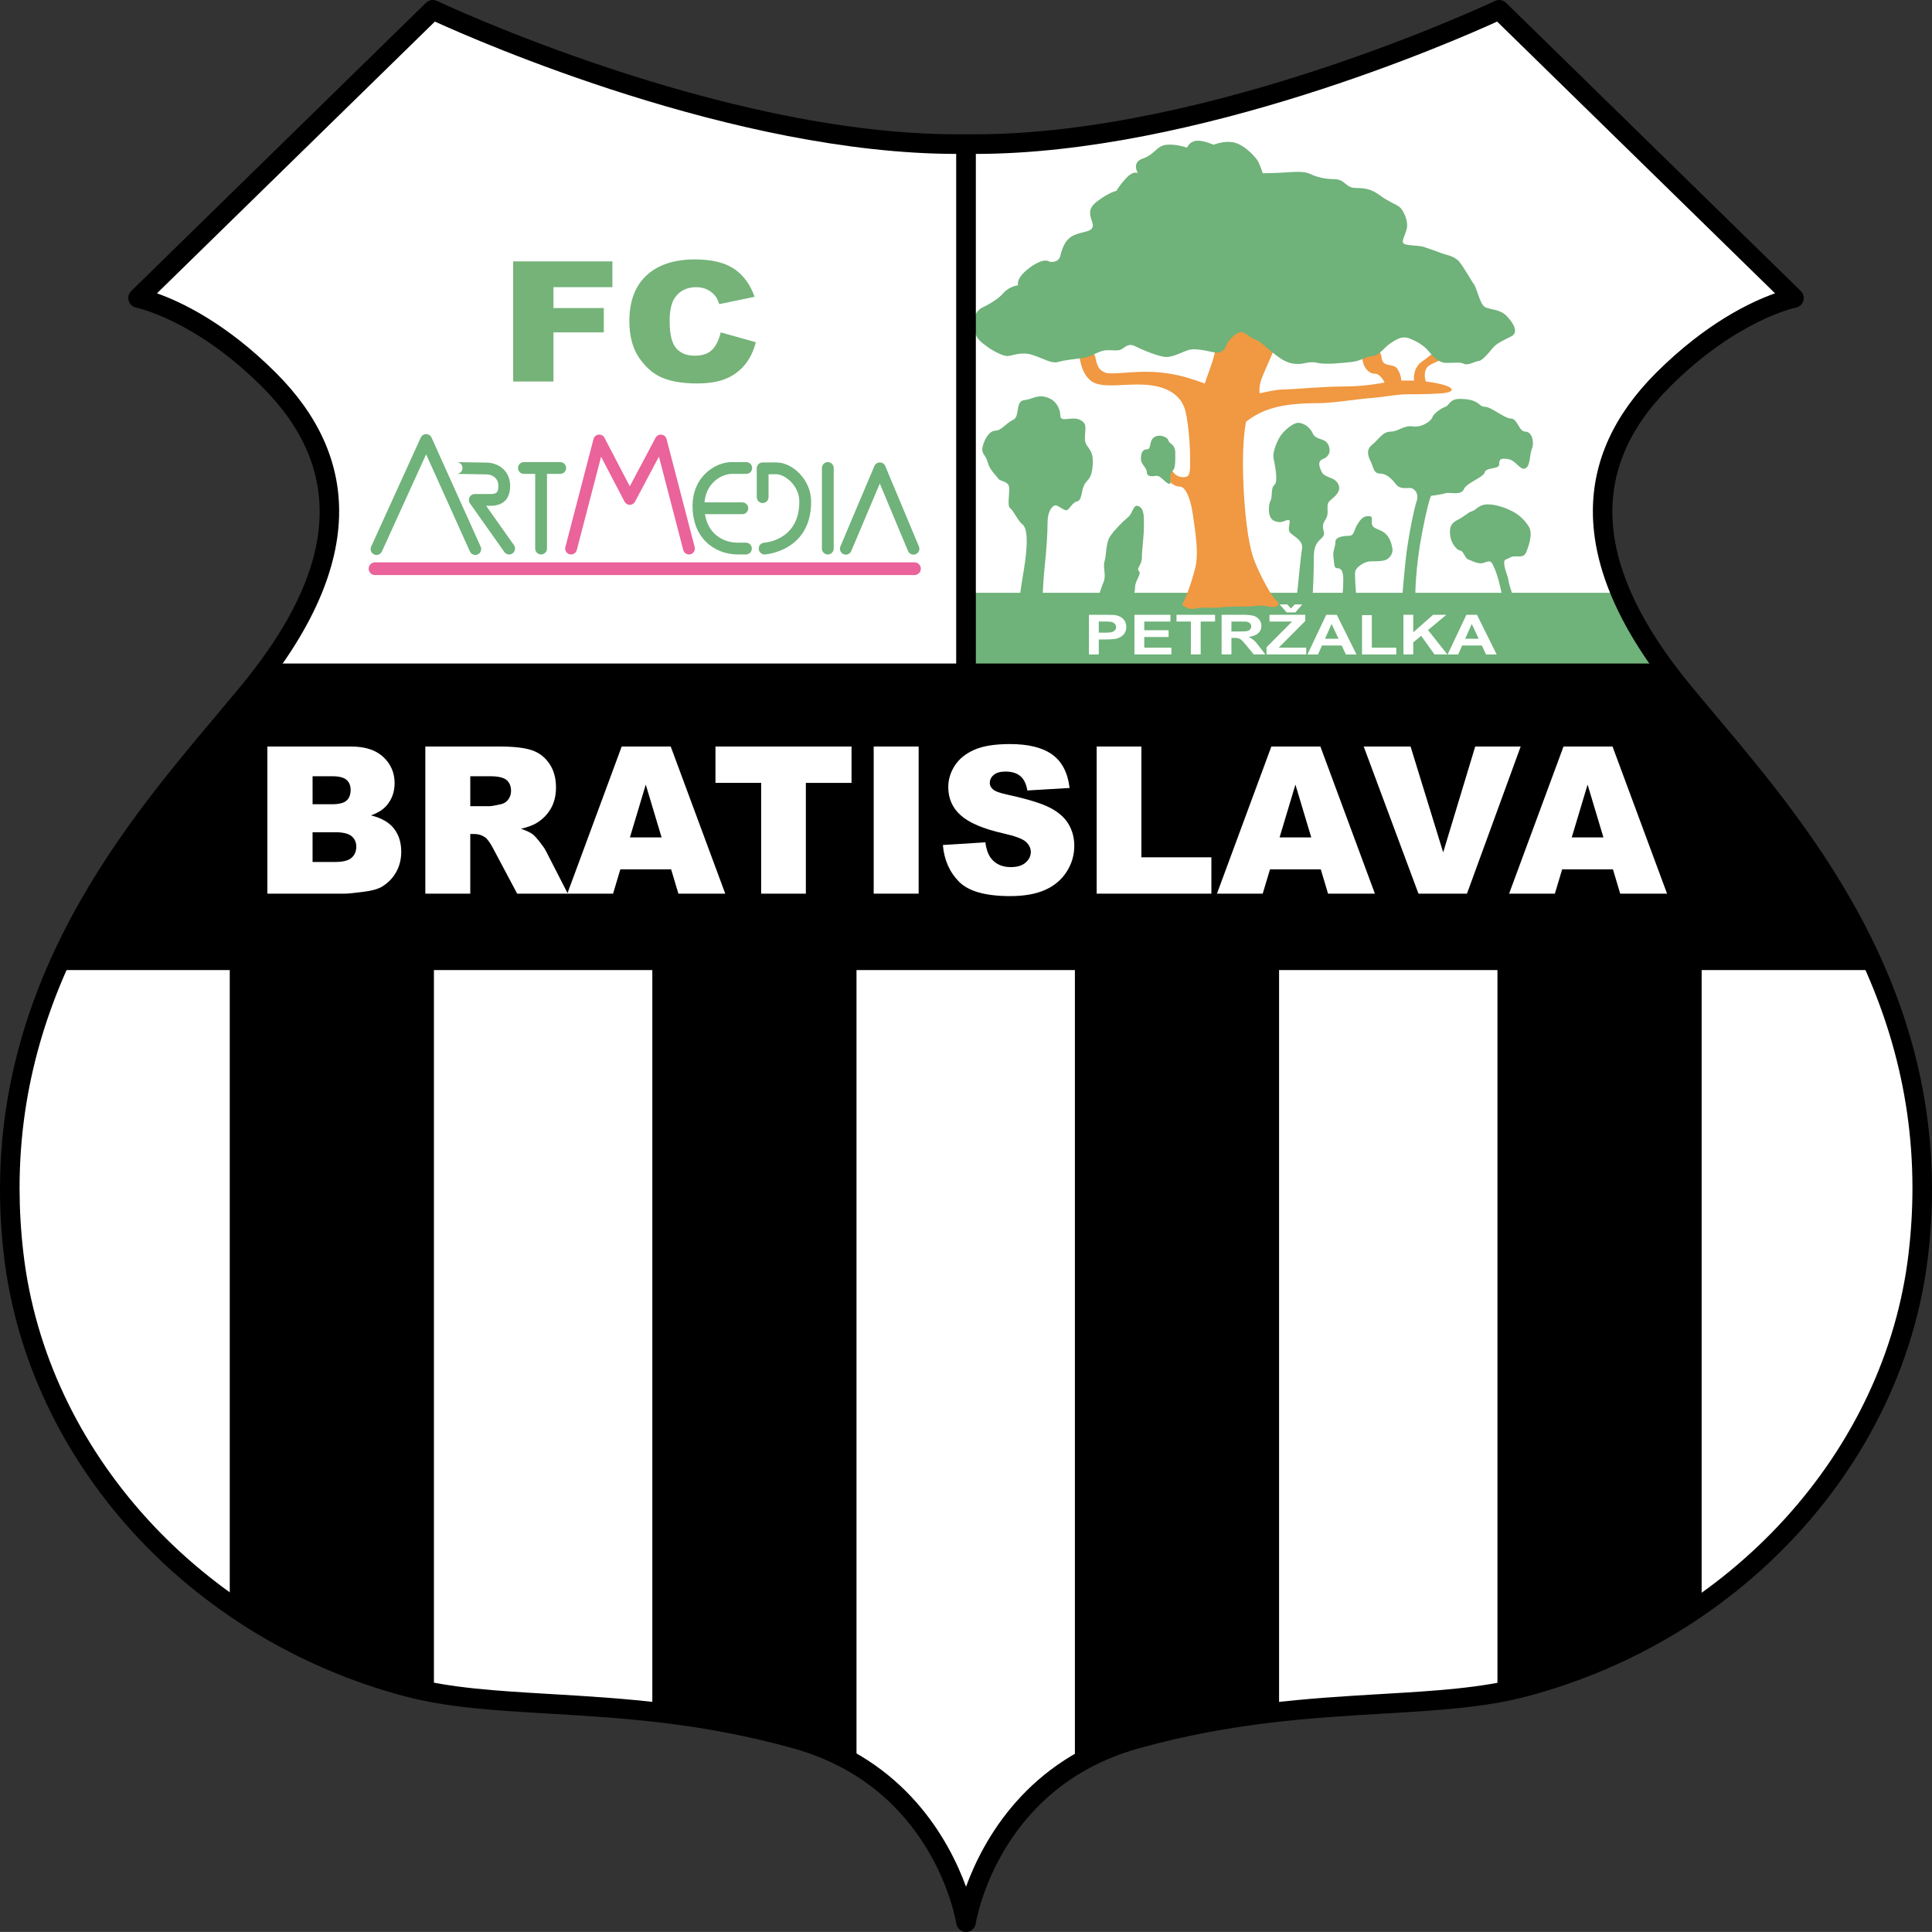
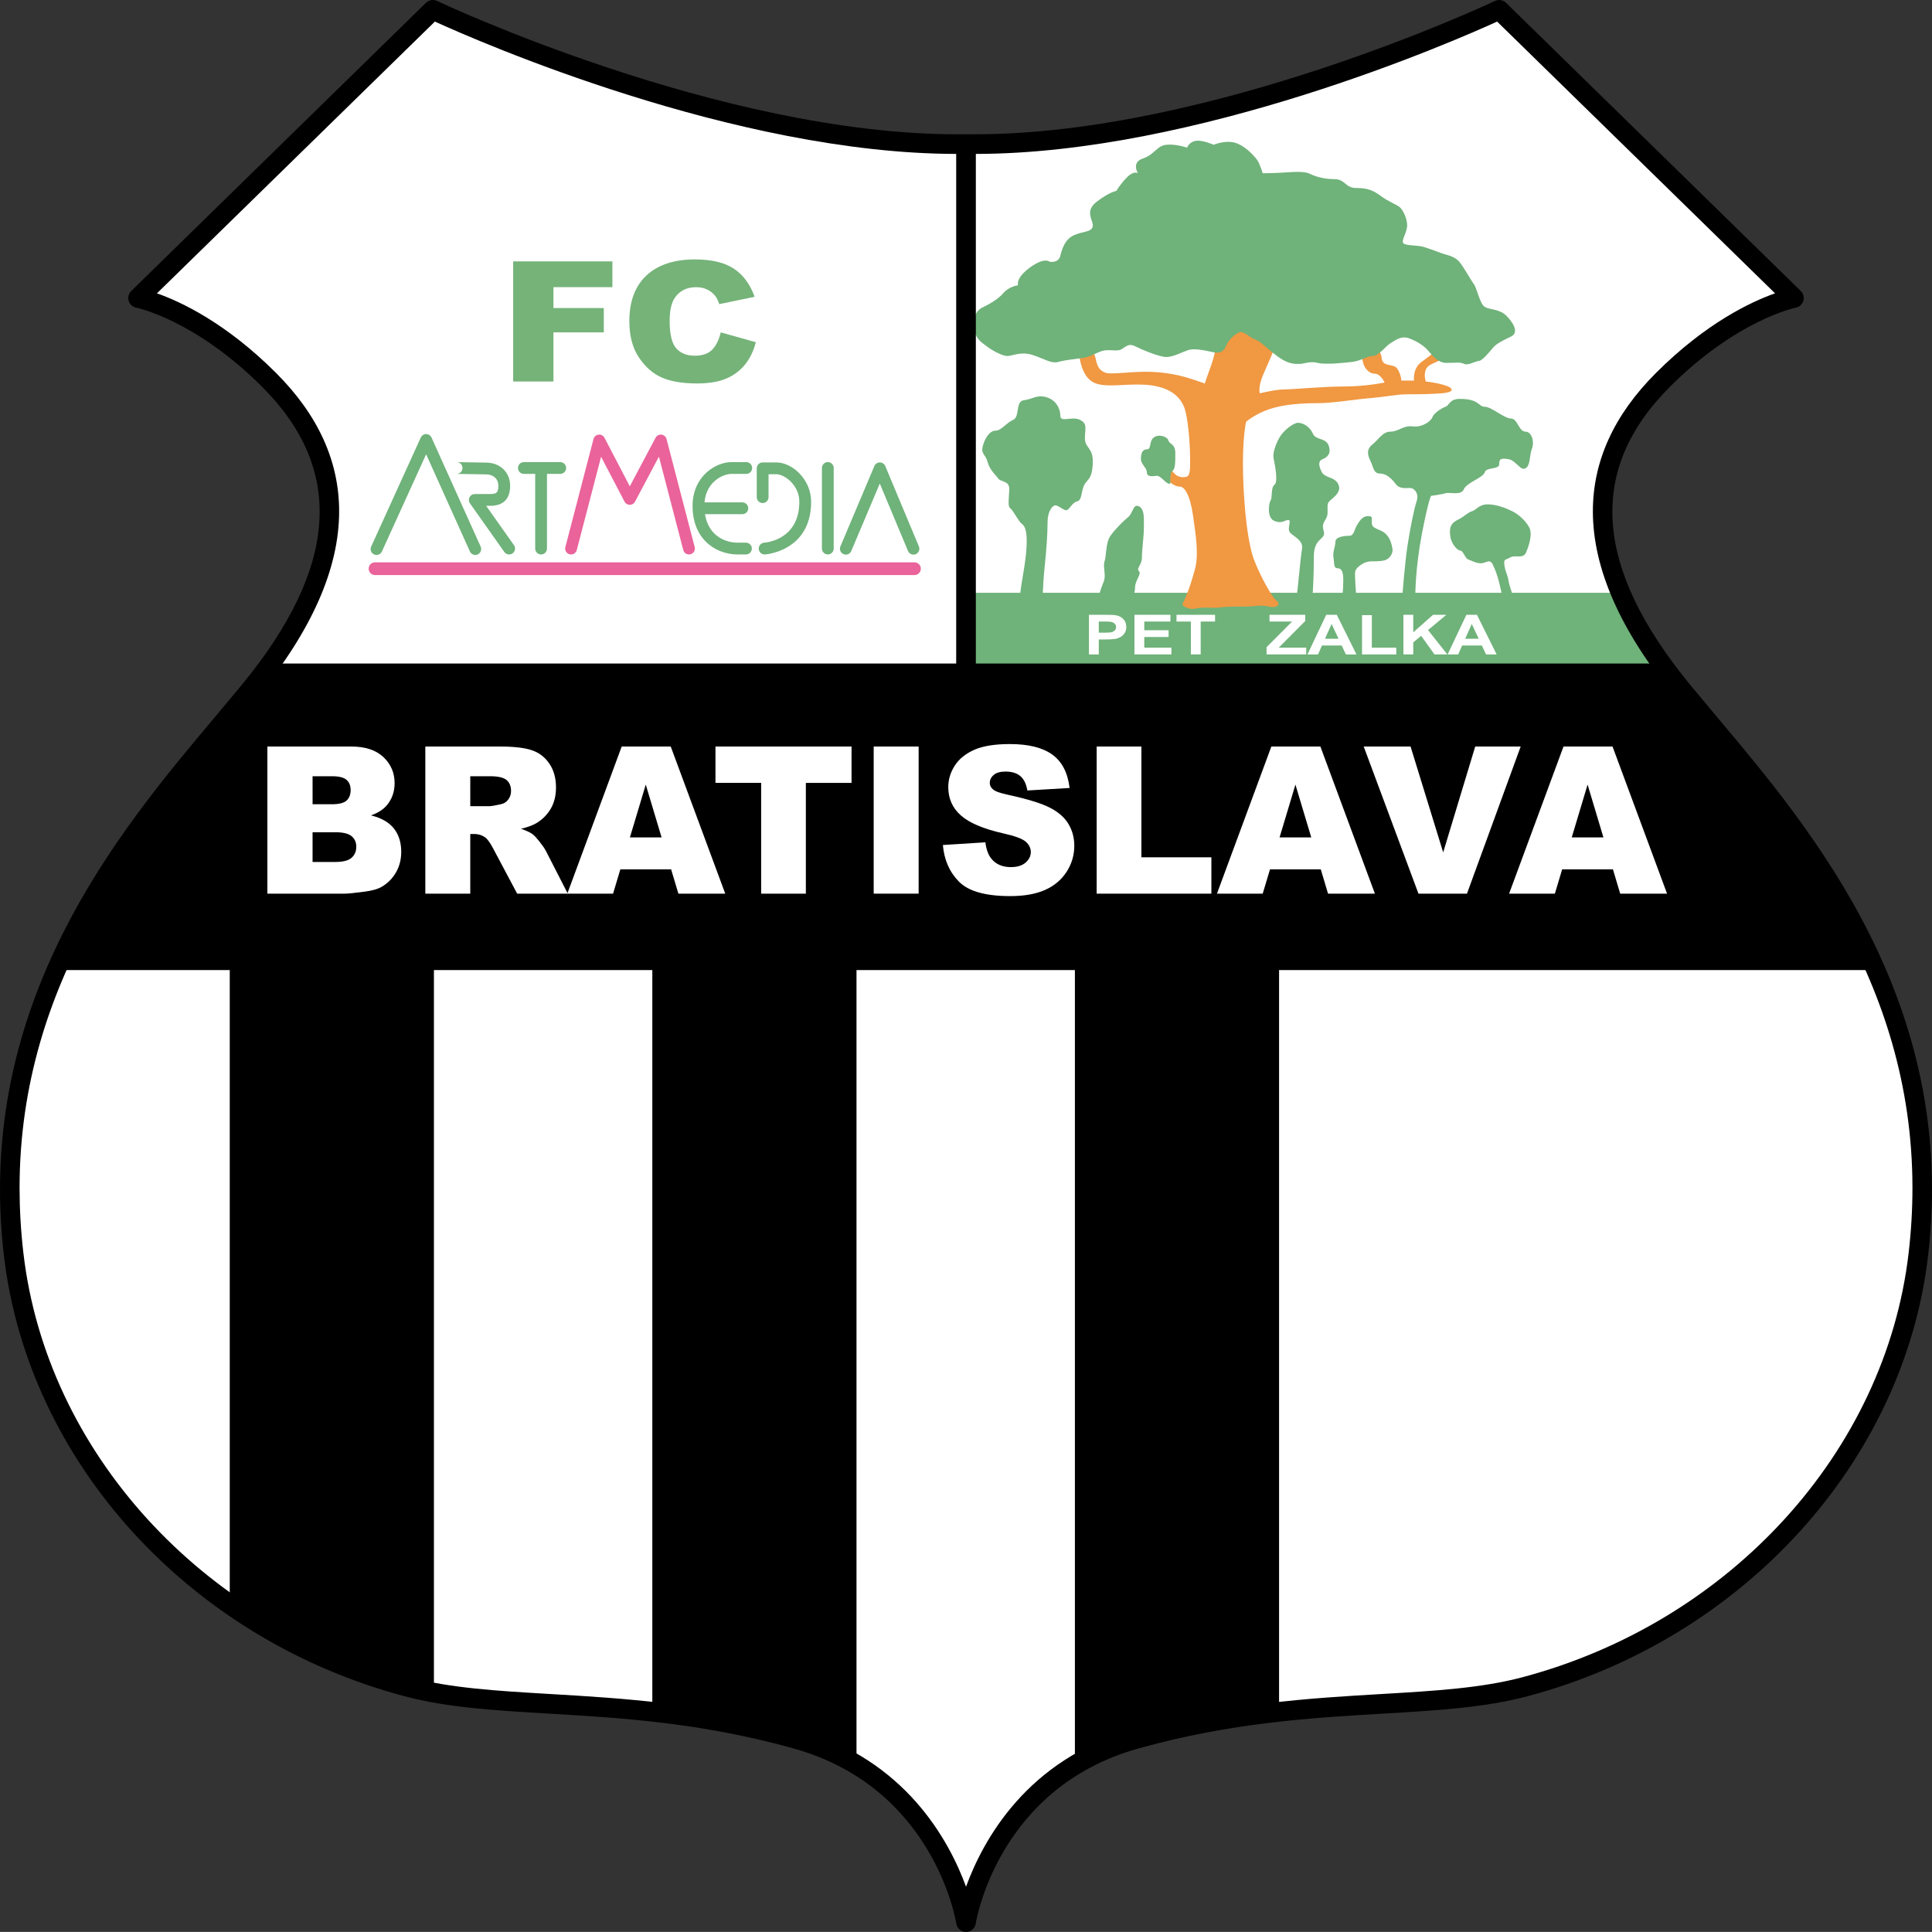
<svg xmlns="http://www.w3.org/2000/svg" version="1.1" id="Layer_1" width="200" height="199.992" viewBox="0 0 200 199.992" overflow="visible" enable-background="new 0 0 200 199.992" xml:space="preserve">
  <rect x="0" y="0" width="200" height="199.992" fill="#333333" stroke="none" />
  <g>
    <g>
      <path fill="#FFFFFF" d="M82.441,180.024c-16.952-4.746-30.174-2.712-40.345-5.425c-22.498-6-38.31-24.409-40.683-44.752    c-3.29-28.193,14.431-46.151,24.41-58.312c10.85-13.222,10.51-23.732,2.034-32.208c-7.291-7.291-13.561-8.476-13.561-8.476    L44.809,1.017c0,0,29.156,13.9,54.245,13.9l1.894,0c25.089,0,54.245-13.9,54.245-13.9l30.513,29.835c0,0-6.271,1.185-13.562,8.476    c-8.476,8.476-8.814,18.986,2.034,32.208c9.979,12.161,27.699,30.119,24.41,58.312c-2.373,20.342-18.186,38.752-40.684,44.752    c-10.17,2.712-23.392,0.678-40.344,5.425c-15.22,4.262-17.558,18.952-17.558,18.952S97.659,184.286,82.441,180.024z" />
      <g>
-         <polygon points="176.154,166.328 167.537,171.413 155.017,175.075 155.017,97.335 176.154,97.335" />
        <polygon points="132.409,177.312 121.565,179.143 111.273,182.804 111.273,97.335 132.409,97.335" />
        <polygon points="88.665,182.601 77.626,178.939 67.528,177.109 67.528,97.335 88.665,97.335" />
        <polygon points="44.92,175.075 31.044,170.802 23.784,165.92 23.784,97.369 44.92,97.369" />
      </g>
      <polygon fill="#6FB27A" points="172.554,69.094 172.554,70.721 100.138,70.721 100.138,61.364 167.808,61.364" />
      <path fill="#6FB27A" d="M146.517,61.5c0,0,0-2.712,0.678-6.238c0.679-3.526,0.949-3.933,0.949-3.933s1.085-0.136,1.492-0.271    c0.406-0.135,1.628,0.271,1.898-0.407c0.271-0.678,2.034-1.22,2.17-1.763c0.136-0.543,1.491-0.271,1.491-0.814    s0.136-0.678,0.95-0.542c0.813,0.136,1.22,1.221,1.763,0.95c0.542-0.271,0.406-1.356,0.678-2.035s0-1.763-0.678-1.763    s-0.813-1.356-1.492-1.356s-2.034-1.221-2.712-1.221c-0.679,0-0.542-0.813-2.577-0.813c-1.093,0-1.085,0.678-1.491,0.813    c-0.407,0.136-1.221,0.679-1.356,1.085c-0.136,0.407-1.084,1.085-2.034,0.949c-0.949-0.135-1.491,0.542-2.305,0.542    c-0.814,0-1.222,0.814-1.899,1.356c-0.678,0.542-0.406,1.22-0.136,1.763c0.271,0.542,0.271,1.221,0.95,1.221    c0.678,0,1.22,0.543,1.627,1.085c0.406,0.542,1.085,0.407,1.491,0.407c0.407,0,0.95,0.542,0.679,1.356    c-0.271,0.814-0.679,2.848-0.949,4.611c-0.271,1.763-0.543,5.289-0.543,5.289L146.517,61.5z" />
      <path fill="#6FB27A" d="M156.552,61.466c0,0-0.306-0.813-0.406-1.424c-0.103-0.61-0.306-0.813-0.408-1.526    c-0.101-0.712,0.103-0.508,0.611-0.813c0.508-0.305,1.322,0.204,1.627-0.508c0.305-0.712,0.712-1.933,0.305-2.645    c-0.406-0.712-1.118-1.322-1.729-1.627s-1.627-0.712-2.543-0.712c-0.915,0-1.221,0.61-1.627,0.712    c-0.407,0.102-0.712,0.508-1.525,0.915c-0.814,0.407-0.814,1.018-0.713,1.729s0.713,1.424,1.018,1.424s0.509,0.813,0.813,0.916    c0.306,0.102,0.813,0.407,1.322,0.407s0.915-0.509,1.221,0.102s0.509,1.221,0.712,2.034c0.203,0.814,0.305,1.424,0.305,1.424    S156.451,62.076,156.552,61.466z" />
      <path fill="#6FB27A" d="M140.38,61.466c0,0-0.102-1.322-0.102-1.729s-0.102-0.712,0.407-1.119    c0.509-0.407,0.915-0.509,1.322-0.509c0.406,0,0.915,0,1.321-0.102c0.407-0.102,0.916-0.61,0.814-1.221    c-0.103-0.61-0.306-1.22-0.814-1.627c-0.508-0.407-1.321-0.407-1.321-1.017c0-0.61,0.102-0.712-0.407-0.712    s-0.813,0.407-1.119,0.916c-0.305,0.509-0.305,1.119-0.813,1.119s-1.424,0.102-1.424,0.61c0,0.509-0.305,1.017-0.203,1.627    s0,1.119,0.406,1.119c0.407,0,0.61,0.305,0.61,1.221c0,0.915-0.102,1.729-0.102,1.729S140.076,62.178,140.38,61.466z" />
      <path fill="#6FB27A" d="M135.905,61.263c0,0,0.103-1.627,0.103-3.662s1.31-1.67,1.017-2.645c-0.305-1.017,0.407-1.017,0.407-1.933    c0-0.915-0.102-0.915,0.509-1.424c0.609-0.508,0.915-1.017,0.508-1.627c-0.406-0.611-1.321-0.509-1.627-1.119    c-0.305-0.61-0.407-1.119,0.102-1.322c0.509-0.204,0.915-0.61,0.61-1.424c-0.306-0.814-1.322-0.509-1.628-1.221    c-0.305-0.712-1.017-1.119-1.525-1.119c-0.508,0-1.525,0.813-1.932,1.525c-0.407,0.712-0.713,1.627-0.611,2.136    c0.103,0.509,0.509,2.441,0.103,2.746c-0.407,0.305-0.204,1.322-0.407,1.627c-0.203,0.306-0.406,1.831,0.407,2.136    s1.017-0.102,1.424-0.102s-0.204,0.916,0.203,1.323c0.407,0.407,1.349,0.798,1.221,1.627c-0.203,1.322-0.407,3.865-0.509,4.577    S135.702,62.584,135.905,61.263z" />
      <path fill="#6FB27A" d="M116.988,62.178c0,0,0.509-0.508,0.509-1.322c0-0.813,0.712-1.424,0.406-1.729s0.306-0.61,0.306-1.424    s0.203-2.136,0.203-3.051s0.102-1.933-0.509-2.238c-0.61-0.305-0.61,0.712-1.118,1.119c-0.509,0.407-1.322,1.22-1.831,1.932    c-0.509,0.712-0.407,2.034-0.61,2.645s0.203,1.424-0.102,2.136c-0.306,0.712-0.713,2.136-0.713,2.136    S117.089,62.687,116.988,62.178z" />
      <path fill="#6FB27A" d="M107.935,62.178c0,0,0-1.525,0.204-3.458c0.203-1.933,0.305-3.56,0.305-4.679    c0-1.119,0.509-1.729,0.813-1.729c0.306,0,0.814,0.509,1.119,0.509c0.306,0,0.61-0.814,1.119-0.916    c0.508-0.102,0.406-0.916,0.712-1.627c0.305-0.712,0.813-0.509,0.915-2.237c0.102-1.729-0.813-1.627-0.813-2.645    s0.305-1.526-0.509-1.933s-2.034,0.305-2.034-0.407s-0.407-1.627-1.424-1.933s-1.424,0.204-2.339,0.305    c-0.916,0.102-0.407,1.729-1.119,2.034s-1.221,1.119-1.83,1.119c-0.611,0-1.119,0.814-1.323,1.627    c-0.203,0.813,0.306,0.813,0.509,1.627c0.203,0.813,0.915,1.424,1.118,1.729c0.204,0.305,1.119,0.203,1.119,1.017    c0,0.813-0.203,1.831,0.103,2.034c0.305,0.204,0.813,1.322,1.22,1.627c0.407,0.305,0.61,1.119,0.407,3.153    s-0.916,4.882-0.509,5.085S107.935,62.178,107.935,62.178z" />
      <path fill="#F09842" d="M122.378,62.584c0,0,0.509,0.61,1.424,0.407c0.915-0.203,1.831,0,2.44-0.102    c0.61-0.102,2.137-0.102,2.848-0.102c0.712,0,1.425-0.204,2.238,0c0.813,0.203,1.322-0.204,0.813-0.61s-1.729-2.645-2.34-4.271    c-0.609-1.627-1.017-5.085-1.118-8.747s0.305-5.492,0.305-5.492s0.916-0.814,2.441-1.322c1.525-0.509,3.458-0.61,4.983-0.61    c1.526,0,3.967-0.407,5.289-0.509c1.322-0.102,3.052-0.407,3.764-0.407s2.44,0,3.763-0.102c1.322-0.102,1.322-0.509,0.407-0.813    c-0.916-0.305-2.034-0.407-2.034-0.407s-0.306-0.814,0.102-1.424c0.406-0.61,2.339-0.813,1.933-1.627    c-0.407-0.813-1.79,0.566-2.34,0.916c-1.118,0.712-0.915,2.034-0.915,2.034h-1.322c0,0,0-0.61-0.407-1.221    c-0.406-0.61-1.525-0.102-1.627-1.119s-0.915-1.22-1.729-0.813c-0.813,0.407-0.305,0.61-0.203,1.22    c0.103,0.61,0.61,1.221,1.221,1.221s1.017,0.916,1.017,0.916s-1.932,0.407-4.17,0.407c-2.237,0-5.288,0.305-6.204,0.305    c-0.915,0-2.543,0.407-2.543,0.407s-0.203-0.61,0.306-1.831c0.509-1.221,1.017-2.238,1.322-3.153    c0.305-0.915-0.204-0.813-2.543-1.729s-3.56,0.814-3.661,1.933c-0.103,1.119-0.712,2.542-0.916,3.153    c-0.203,0.61-0.203,0.61-0.203,0.61s-0.813-0.305-1.83-0.61c-1.018-0.305-2.543-0.61-4.272-0.61c-1.729,0-3.661,0.306-4.17,0.102    c-0.481-0.193-0.813-0.407-1.018-1.424c-0.203-1.017-1.017-1.525-1.424-1.424c-0.406,0.102-0.305,1.018-0.203,1.526    s0.407,1.831,1.424,2.339c1.018,0.508,2.746,0.203,4.577,0.203s4.002,0.393,4.78,2.339c0.406,1.017,0.61,3.865,0.61,4.984    s0.102,2.136-0.407,2.237c-0.508,0.102-1.017,0-1.424-0.61c-0.406-0.61-0.712,0.102-0.509,0.712    c0.204,0.61,0.916,0.915,1.322,0.915c0.407,0,1.018,0.814,1.322,2.95c0.306,2.136,0.61,4.068,0.204,5.594    C123.293,60.449,122.887,61.567,122.378,62.584z" />
      <path fill="#6FB27A" d="M101.629,31.869c0.61-0.305,1.628-0.814,2.237-1.525c0.61-0.712,1.526-0.814,1.526-0.814    s-0.306-0.712,1.22-1.831c1.526-1.119,2.035-0.61,2.035-0.61s0.915,0.203,1.118-0.61s0.509-1.729,1.424-2.136    s1.831-0.305,1.933-0.916s-0.915-1.526,0.406-2.543c1.322-1.017,2.035-1.119,2.035-1.119s0.406-0.712,1.118-1.424    s1.119-0.407,1.119-0.407s-0.712-1.119,0.509-1.525c1.221-0.407,1.424-1.323,2.44-1.424c1.018-0.102,2.137,0.305,2.137,0.305    s0.203-0.61,0.915-0.712s1.831,0.407,1.831,0.407s1.22-0.508,2.237-0.203c1.017,0.305,1.932,1.322,2.237,1.729    c0.305,0.407,0.61,1.424,0.61,1.424s1.221,0,2.645-0.102c1.424-0.102,1.933,0,2.339,0.204c0.407,0.204,1.322,0.509,2.441,0.509    s1.119,0.915,2.237,0.915c1.119,0,1.729,0.204,2.543,0.814c0.813,0.61,1.729,0.916,2.034,1.221    c0.306,0.305,0.712,1.119,0.712,1.831s-0.61,1.525-0.406,1.831c0.203,0.305,1.525,0.204,2.135,0.407    c0.611,0.203,1.221,0.406,1.729,0.61s1.424,0.305,1.933,0.916s1.221,1.932,1.525,2.339c0.306,0.407,0.61,2.034,1.119,2.34    c0.508,0.305,1.525,0.203,2.237,0.916c0.712,0.711,1.322,1.729,0.509,2.136s-1.525,0.712-1.933,1.22    c-0.407,0.509-1.118,1.322-1.424,1.322s-1.119,0.509-1.525,0.305c-0.407-0.204-0.813-0.102-1.831-0.102s-1.628-1.017-2.034-1.424    c-0.407-0.407-1.017-0.813-1.831-1.119c-0.813-0.305-1.424,0.204-1.932,0.509c-0.509,0.305-1.221,1.322-1.831,1.322    s-1.221,0.508-2.137,0.61c-0.915,0.102-2.746,0.305-3.56,0.102c-0.813-0.204-1.424,0.102-1.83,0.102    c-0.407,0-1.119,0.102-2.238-0.712c-1.118-0.814-1.83-1.627-2.44-1.831c-0.61-0.204-1.119-0.916-1.628-0.712    c-0.508,0.203-1.118,0.813-1.321,1.322c-0.204,0.509-0.509,0.916-1.425,0.712c-0.915-0.203-1.933-0.407-2.543-0.203    c-0.609,0.203-1.525,0.712-2.237,0.712s-2.44-0.712-3.254-1.119c-0.814-0.407-1.119,0.305-1.628,0.407    c-0.509,0.102-1.221-0.102-1.831,0.102s-1.22,0.61-1.933,0.712c-0.711,0.102-1.83,0.204-2.542,0.407    c-0.712,0.204-1.424-0.305-2.645-0.711c-1.221-0.407-2.136,0.102-2.645,0.102s-1.627-0.61-2.136-1.017    c-0.509-0.407-1.221-0.712-1.322-2.136C100.714,32.275,101.629,31.869,101.629,31.869z" />
      <path fill="#6FB27A" d="M121.158,50.075c0,0-0.102-1.119,0.203-1.322c0.305-0.204,0.305-0.813,0.305-1.831    c0-1.017-0.609-0.915-0.711-1.322c-0.103-0.407-1.018-0.712-1.526-0.305c-0.509,0.407-0.203,1.221-0.712,1.221    c-0.508,0-0.61,0.508-0.61,1.017s0.61,0.916,0.61,1.322s0.306,0.508,0.916,0.407C120.242,49.159,120.649,50.176,121.158,50.075z" />
      <g>
        <path fill="#FFFFFF" d="M112.729,67.747V63.64h1.634c0.62,0,1.023,0.021,1.212,0.062c0.289,0.062,0.531,0.196,0.727,0.402     c0.194,0.207,0.292,0.473,0.292,0.799c0,0.252-0.057,0.463-0.169,0.635c-0.112,0.171-0.255,0.306-0.429,0.404     c-0.173,0.098-0.35,0.163-0.528,0.195c-0.243,0.039-0.596,0.059-1.057,0.059h-0.665v1.551H112.729z M113.746,64.339v1.157h0.557     c0.4,0,0.668-0.021,0.803-0.064c0.136-0.042,0.242-0.109,0.318-0.2s0.115-0.197,0.115-0.317c0-0.148-0.055-0.271-0.162-0.367     c-0.107-0.097-0.243-0.157-0.408-0.181c-0.121-0.018-0.365-0.028-0.731-0.028H113.746z" />
        <path fill="#FFFFFF" d="M117.438,67.747V63.64h3.725v0.699h-2.708v0.903h2.518v0.699h-2.518v1.106h2.81v0.699H117.438z" />
        <path fill="#FFFFFF" d="M123.278,67.747v-3.407h-1.487V63.64h3.992v0.699h-1.488v3.407H123.278z" />
-         <path fill="#FFFFFF" d="M126.459,67.747V63.64h2.141c0.537,0,0.929,0.037,1.173,0.111c0.243,0.074,0.439,0.205,0.586,0.393     c0.146,0.188,0.22,0.404,0.22,0.646c0,0.308-0.11,0.562-0.331,0.762c-0.221,0.201-0.551,0.327-0.99,0.379     c0.218,0.104,0.397,0.22,0.539,0.345c0.143,0.125,0.334,0.348,0.574,0.668l0.615,0.802h-1.199l-0.74-0.901     c-0.263-0.317-0.442-0.517-0.54-0.599c-0.097-0.083-0.199-0.139-0.308-0.17c-0.108-0.03-0.28-0.046-0.516-0.046h-0.207v1.716     H126.459z M127.476,65.369h0.75c0.485,0,0.789-0.016,0.91-0.05c0.121-0.033,0.216-0.09,0.284-0.171s0.103-0.183,0.103-0.305     c0-0.136-0.045-0.247-0.135-0.331c-0.091-0.084-0.218-0.137-0.382-0.159c-0.083-0.009-0.329-0.014-0.739-0.014h-0.791V65.369z" />
        <path fill="#FFFFFF" d="M131.113,67.747v-0.75l2.645-2.657h-2.34V63.64h3.7v0.648l-2.746,2.759h2.848v0.699H131.113z" />
        <path fill="#FFFFFF" d="M140.422,67.747h-1.097l-0.435-0.928h-2.036l-0.414,0.928h-1.092l1.944-4.106h1.091L140.422,67.747z      M138.563,66.12l-0.716-1.526l-0.681,1.526H138.563z" />
        <path fill="#FFFFFF" d="M140.995,67.747v-4.068h1.017v3.369h2.53v0.699H140.995z" />
        <path fill="#FFFFFF" d="M145.282,67.747V63.64h1.017v1.818l2.057-1.818h1.37l-1.896,1.585l1.998,2.521h-1.33l-1.381-1.926     l-0.817,0.683v1.243H145.282z" />
        <path fill="#FFFFFF" d="M154.932,67.747h-1.096l-0.436-0.928h-2.036l-0.414,0.928h-1.092l1.944-4.106h1.091L154.932,67.747z      M153.073,66.12l-0.716-1.526l-0.681,1.526H153.073z" />
      </g>
      <g>
-         <path fill="#FFFFFF" d="M132.471,62.572h0.788l0.375,0.419l0.4-0.419h0.775l-0.715,0.827h-0.898L132.471,62.572z" />
-       </g>
+         </g>
      <rect x="98.985" y="14.375" width="2.034" height="55.329" />
      <path d="M154.754,0.099C154.464,0.237,125.51,13.9,100.947,13.9l-1.894,0C74.49,13.9,45.536,0.237,45.246,0.099    c-0.385-0.183-0.844-0.107-1.149,0.191L13.585,30.125c-0.27,0.264-0.371,0.657-0.262,1.019c0.109,0.362,0.41,0.634,0.781,0.707    c0.06,0.012,6.088,1.25,13.034,8.196c8.578,8.578,7.89,18.667-2.101,30.843l-2.794,3.347    c-9.912,11.781-24.891,29.586-21.84,55.729c2.49,21.34,19.14,39.672,41.432,45.617c4.461,1.189,9.357,1.479,15.024,1.813    c7.374,0.435,15.732,0.928,25.308,3.608l0,0c14.385,4.028,16.738,17.561,16.832,18.135c0.08,0.491,0.505,0.854,1.004,0.854    s0.924-0.362,1.004-0.854c0.093-0.574,2.442-14.106,16.827-18.134c9.577-2.682,17.936-3.175,25.31-3.609    c5.667-0.334,10.563-0.622,15.022-1.812c22.293-5.945,38.943-24.277,41.433-45.617c3.05-26.143-11.929-43.947-21.84-55.728    l-2.795-3.348c-9.99-12.177-10.678-22.266-2.102-30.843c6.946-6.946,12.975-8.185,13.034-8.196    c0.371-0.072,0.673-0.345,0.781-0.707c0.108-0.362,0.009-0.755-0.262-1.02L155.903,0.29    C155.598-0.009,155.139-0.084,154.754,0.099z M100.947,15.934c22.996,0,49.629-11.691,54.035-13.7    c0.93,0.909,26.525,25.937,28.771,28.131c-2.438,0.86-7.126,3.041-12.329,8.243c-4.354,4.354-6.53,9.139-6.53,14.322    c0,5.914,2.834,12.347,8.498,19.25l2.81,3.367c9.323,11.081,21.774,25.881,21.774,47.434c0,2.18-0.127,4.428-0.398,6.749    c-2.393,20.518-18.441,38.154-39.936,43.887c-4.261,1.137-9.061,1.419-14.618,1.747c-7.476,0.44-15.95,0.939-25.737,3.681    c-10.981,3.075-15.53,11.463-17.284,16.268c-1.755-4.805-6.307-13.192-17.287-16.267l0,0c-9.787-2.741-18.261-3.24-25.736-3.681    c-5.558-0.328-10.358-0.61-14.621-1.748c-21.493-5.732-37.542-23.368-39.935-43.887c-0.271-2.32-0.398-4.568-0.398-6.749    c0-21.553,12.452-36.353,21.774-47.435l2.81-3.366c5.665-6.903,8.498-13.336,8.498-19.25c0-5.183-2.177-9.968-6.531-14.322    c-5.202-5.203-9.889-7.383-12.328-8.243c2.245-2.195,27.841-27.223,28.771-28.132c4.406,2.01,31.04,13.7,54.035,13.7H100.947z" />
      <g>
        <polygon points="194.388,100.42 5.617,100.42 14.567,84.96 27.857,68.687 171.876,68.687 182.997,81.706" />
        <g>
          <path fill="#FFFFFF" d="M27.679,77.28h8.678c1.446,0,2.557,0.364,3.331,1.091c0.774,0.728,1.162,1.628,1.162,2.702      c0,0.9-0.277,1.673-0.83,2.317c-0.369,0.429-0.909,0.769-1.62,1.018c1.076,0.263,1.868,0.715,2.375,1.356      c0.507,0.64,0.761,1.446,0.761,2.415c0,0.789-0.181,1.499-0.542,2.129c-0.362,0.63-0.856,1.129-1.483,1.496      c-0.389,0.229-0.975,0.395-1.759,0.499c-1.043,0.139-1.735,0.208-2.076,0.208h-7.998V77.28z M32.357,83.255h2.012      c0.722,0,1.223-0.126,1.506-0.38c0.282-0.254,0.424-0.62,0.424-1.101c0-0.444-0.142-0.792-0.424-1.042      c-0.283-0.25-0.774-0.375-1.475-0.375h-2.042V83.255z M32.357,89.23h2.355c0.795,0,1.355-0.143,1.682-0.43      c0.326-0.286,0.489-0.671,0.489-1.155c0-0.449-0.161-0.81-0.484-1.083c-0.323-0.272-0.889-0.409-1.697-0.409h-2.345V89.23z" />
          <path fill="#FFFFFF" d="M44.029,92.51V77.28h7.72c1.431,0,2.525,0.125,3.282,0.374s1.367,0.712,1.831,1.388      c0.463,0.676,0.695,1.499,0.695,2.468c0,0.846-0.178,1.575-0.533,2.188c-0.355,0.614-0.843,1.111-1.464,1.492      c-0.396,0.242-0.938,0.443-1.628,0.603c0.551,0.188,0.951,0.375,1.203,0.563c0.17,0.125,0.417,0.393,0.74,0.803      c0.322,0.41,0.539,0.726,0.647,0.948l2.256,4.405h-5.239l-2.474-4.652c-0.314-0.602-0.594-0.993-0.838-1.173      c-0.334-0.235-0.713-0.354-1.136-0.354h-0.408v6.179H44.029z M48.682,83.458h1.952c0.211,0,0.621-0.069,1.227-0.208      c0.307-0.063,0.557-0.222,0.751-0.479c0.193-0.257,0.292-0.552,0.292-0.885c0-0.493-0.154-0.871-0.46-1.135      c-0.307-0.264-0.883-0.396-1.728-0.396h-2.033V83.458z" />
          <path fill="#FFFFFF" d="M69.474,89.993h-5.255l-0.755,2.517h-4.737l5.631-15.23h5.076l5.643,15.23h-4.85L69.474,89.993z       M68.488,86.688l-1.639-5.466l-1.64,5.466H68.488z" />
          <path fill="#FFFFFF" d="M74.065,77.28h14.086v3.763h-4.729V92.51h-4.628V81.042h-4.729V77.28z" />
          <path fill="#FFFFFF" d="M90.444,77.28h4.653v15.23h-4.653V77.28z" />
          <path fill="#FFFFFF" d="M97.607,87.475l4.398-0.278c0.096,0.722,0.291,1.272,0.585,1.65c0.478,0.612,1.161,0.917,2.05,0.917      c0.662,0,1.173-0.157,1.532-0.471c0.358-0.314,0.537-0.678,0.537-1.093c0-0.394-0.17-0.746-0.512-1.057      c-0.341-0.311-1.133-0.604-2.374-0.88c-2.032-0.462-3.482-1.078-4.348-1.846c-0.874-0.768-1.31-1.748-1.31-2.938      c0-0.782,0.223-1.521,0.67-2.217c0.447-0.695,1.119-1.242,2.017-1.64c0.897-0.398,2.128-0.597,3.691-0.597      c1.917,0,3.38,0.363,4.387,1.087c1.006,0.725,1.604,1.878,1.796,3.459l-4.373,0.259c-0.116-0.683-0.359-1.181-0.73-1.492      c-0.371-0.311-0.884-0.466-1.536-0.466c-0.539,0-0.943,0.116-1.215,0.347c-0.273,0.231-0.409,0.513-0.409,0.844      c0,0.242,0.11,0.459,0.332,0.652c0.215,0.201,0.731,0.387,1.55,0.56c2.025,0.442,3.477,0.89,4.354,1.343      c0.876,0.453,1.515,1.015,1.913,1.686s0.599,1.421,0.599,2.251c0,0.975-0.266,1.875-0.798,2.698      c-0.532,0.823-1.275,1.448-2.229,1.873c-0.955,0.425-2.159,0.638-3.61,0.638c-2.551,0-4.316-0.498-5.299-1.493      C98.292,90.276,97.736,89.01,97.607,87.475z" />
          <path fill="#FFFFFF" d="M113.527,77.28h4.628v11.468h7.247v3.763h-11.875V77.28z" />
          <path fill="#FFFFFF" d="M136.726,89.993h-5.255l-0.756,2.517h-4.736l5.631-15.23h5.076l5.643,15.23h-4.851L136.726,89.993z       M135.742,86.688l-1.64-5.466l-1.64,5.466H135.742z" />
          <path fill="#FFFFFF" d="M141.171,77.28h4.851l3.376,10.96l3.316-10.96h4.706l-5.56,15.23h-5.021L141.171,77.28z" />
          <path fill="#FFFFFF" d="M166.971,89.993h-5.256l-0.755,2.517h-4.738l5.632-15.23h5.076l5.643,15.23h-4.851L166.971,89.993z       M165.986,86.688l-1.639-5.466l-1.641,5.466H165.986z" />
        </g>
      </g>
    </g>
    <g>
      <path fill="#75B379" d="M53.123,27.058h10.272v2.67h-6.102v2.161h5.212v2.518h-5.212v5.085h-4.17V27.058z" />
      <path fill="#75B379" d="M74.608,34.407l3.636,1.017c-0.245,0.942-0.631,1.729-1.157,2.36c-0.526,0.631-1.18,1.108-1.96,1.429    c-0.781,0.321-1.774,0.482-2.979,0.482c-1.464,0-2.659-0.196-3.587-0.588c-0.927-0.392-1.728-1.082-2.401-2.069    c-0.673-0.988-1.01-2.252-1.01-3.792c0-2.055,0.592-3.633,1.777-4.736c1.185-1.103,2.86-1.655,5.028-1.655    c1.696,0,3.029,0.317,4,0.951c0.97,0.634,1.691,1.606,2.163,2.919l-3.661,0.758c-0.129-0.38-0.265-0.658-0.405-0.834    c-0.233-0.295-0.519-0.522-0.856-0.682c-0.338-0.159-0.715-0.238-1.132-0.238c-0.945,0-1.669,0.35-2.172,1.05    c-0.381,0.52-0.57,1.335-0.57,2.446c0,1.377,0.227,2.321,0.68,2.832c0.454,0.511,1.092,0.766,1.914,0.766    c0.797,0,1.399-0.207,1.807-0.619C74.128,35.791,74.424,35.192,74.608,34.407z" />
    </g>
    <path fill="#EA639A" d="M95.324,58.872c0,0.365-0.296,0.661-0.661,0.661H38.824c-0.365,0-0.661-0.296-0.661-0.661l0,0   c0-0.365,0.296-0.661,0.661-0.661h55.838C95.028,58.211,95.324,58.507,95.324,58.872L95.324,58.872z" />
    <path fill="#6FB27A" d="M43.558,45.296l-5.136,11.29c-0.14,0.307-0.003,0.668,0.303,0.808c0.307,0.14,0.668,0.003,0.809-0.303   c0,0,3.691-8.113,4.578-10.063c0.879,1.952,4.532,10.061,4.532,10.061c0.139,0.307,0.5,0.444,0.807,0.306   c0.308-0.138,0.444-0.5,0.306-0.807l-5.085-11.29c-0.099-0.219-0.316-0.359-0.556-0.36C43.875,44.938,43.657,45.078,43.558,45.296z   " />
    <path fill="#6FB27A" d="M47.876,48.457c-0.006,0.337-0.287,0.606-0.624,0.6l3.065,0.051c0.761,0,1.271,0.47,1.271,1.17   c0,0.703-0.162,0.864-0.864,0.864h-1.577c-0.228,0-0.437,0.127-0.542,0.33s-0.088,0.446,0.043,0.633l3.56,5.035   c0.194,0.275,0.575,0.34,0.851,0.146c0.168-0.119,0.258-0.308,0.258-0.499c0-0.122-0.036-0.245-0.112-0.352   c0,0-1.989-2.813-2.879-4.072c0.15,0,0.398,0,0.398,0c1.383,0,2.085-0.701,2.085-2.085c0-1.385-1.048-2.39-2.492-2.39l-3.038-0.051   C47.617,47.843,47.882,48.12,47.876,48.457z" />
    <path fill="#6FB27A" d="M54.233,47.837c-0.337,0-0.61,0.273-0.61,0.61c0,0.337,0.273,0.61,0.61,0.61h3.763   c0.337,0,0.61-0.273,0.61-0.61c0-0.337-0.273-0.61-0.61-0.61H54.233z" />
    <path fill="#6FB27A" d="M55.403,48.549v8.238c0,0.337,0.273,0.61,0.61,0.61s0.61-0.273,0.61-0.61v-8.238   c0-0.337-0.273-0.61-0.61-0.61S55.403,48.211,55.403,48.549z" />
    <path fill="#EA639A" d="M67.866,45.313c0,0-1.918,3.615-2.668,5.028c-0.74-1.416-2.625-5.025-2.625-5.025   c-0.117-0.223-0.359-0.352-0.61-0.323c-0.25,0.028-0.458,0.208-0.522,0.452l-2.915,11.188c-0.085,0.326,0.11,0.66,0.437,0.745   s0.659-0.111,0.745-0.437c0,0,1.922-7.376,2.516-9.658c0.865,1.655,2.43,4.65,2.43,4.65c0.105,0.201,0.313,0.327,0.539,0.328   s0.435-0.124,0.541-0.324c0,0,1.604-3.021,2.478-4.667c0.591,2.266,2.521,9.672,2.521,9.672c0.085,0.326,0.418,0.521,0.744,0.437   s0.522-0.418,0.437-0.745l-2.915-11.188c-0.063-0.244-0.27-0.423-0.52-0.452S67.984,45.091,67.866,45.313z" />
    <path fill="#6FB27A" d="M75.728,47.837c-1.627,0-4.035,1.447-4.035,4.553c0,1.511,0.476,2.786,1.375,3.686   c0.84,0.84,2.044,1.322,3.303,1.321h0.848c0.337,0,0.61-0.272,0.61-0.61s-0.273-0.61-0.61-0.61h-0.848   c-0.938,0-1.827-0.351-2.44-0.964c-0.667-0.666-1.018-1.642-1.018-2.822c0-2.494,1.932-3.333,2.814-3.333h1.525   c0.337,0,0.61-0.273,0.61-0.61c0-0.337-0.273-0.61-0.61-0.61H75.728z" />
    <path fill="#6FB27A" d="M72.439,52.007c-0.337,0-0.61,0.273-0.61,0.61s0.273,0.61,0.61,0.61h4.408c0.337,0,0.61-0.273,0.61-0.61   s-0.273-0.61-0.61-0.61H72.439z" />
    <path fill="#6FB27A" d="M78.949,47.871c-0.337,0-0.61,0.273-0.61,0.61v2.983c0,0.337,0.273,0.61,0.61,0.61   c0.337,0,0.61-0.273,0.61-0.61c0,0,0-1.601,0-2.373c0.398,0,0.814,0,0.814,0c0.815,0,2.373,1.109,2.373,2.848   c0,3.96-3.482,4.229-3.63,4.239c-0.335,0.021-0.591,0.31-0.571,0.646s0.307,0.592,0.643,0.573c0.048-0.002,4.78-0.329,4.78-5.457   c0-2.292-1.932-4.068-3.594-4.068H78.949z" />
    <path fill="#6FB27A" d="M85.085,48.447v8.34c0,0.337,0.273,0.61,0.61,0.61c0.337,0,0.61-0.272,0.61-0.61v-8.34   c0-0.337-0.273-0.61-0.61-0.61C85.358,47.837,85.085,48.11,85.085,48.447z" />
    <path fill="#6FB27A" d="M90.516,48.244l-3.518,8.323c-0.131,0.311,0.014,0.668,0.325,0.8s0.668-0.014,0.8-0.325   c0,0,2.157-5.103,2.953-6.986c0.789,1.885,2.923,6.984,2.923,6.984c0.13,0.311,0.488,0.458,0.799,0.328   c0.311-0.13,0.458-0.488,0.327-0.799l-3.483-8.323c-0.095-0.227-0.316-0.375-0.562-0.375   C90.833,47.871,90.611,48.017,90.516,48.244z" />
  </g>
</svg>